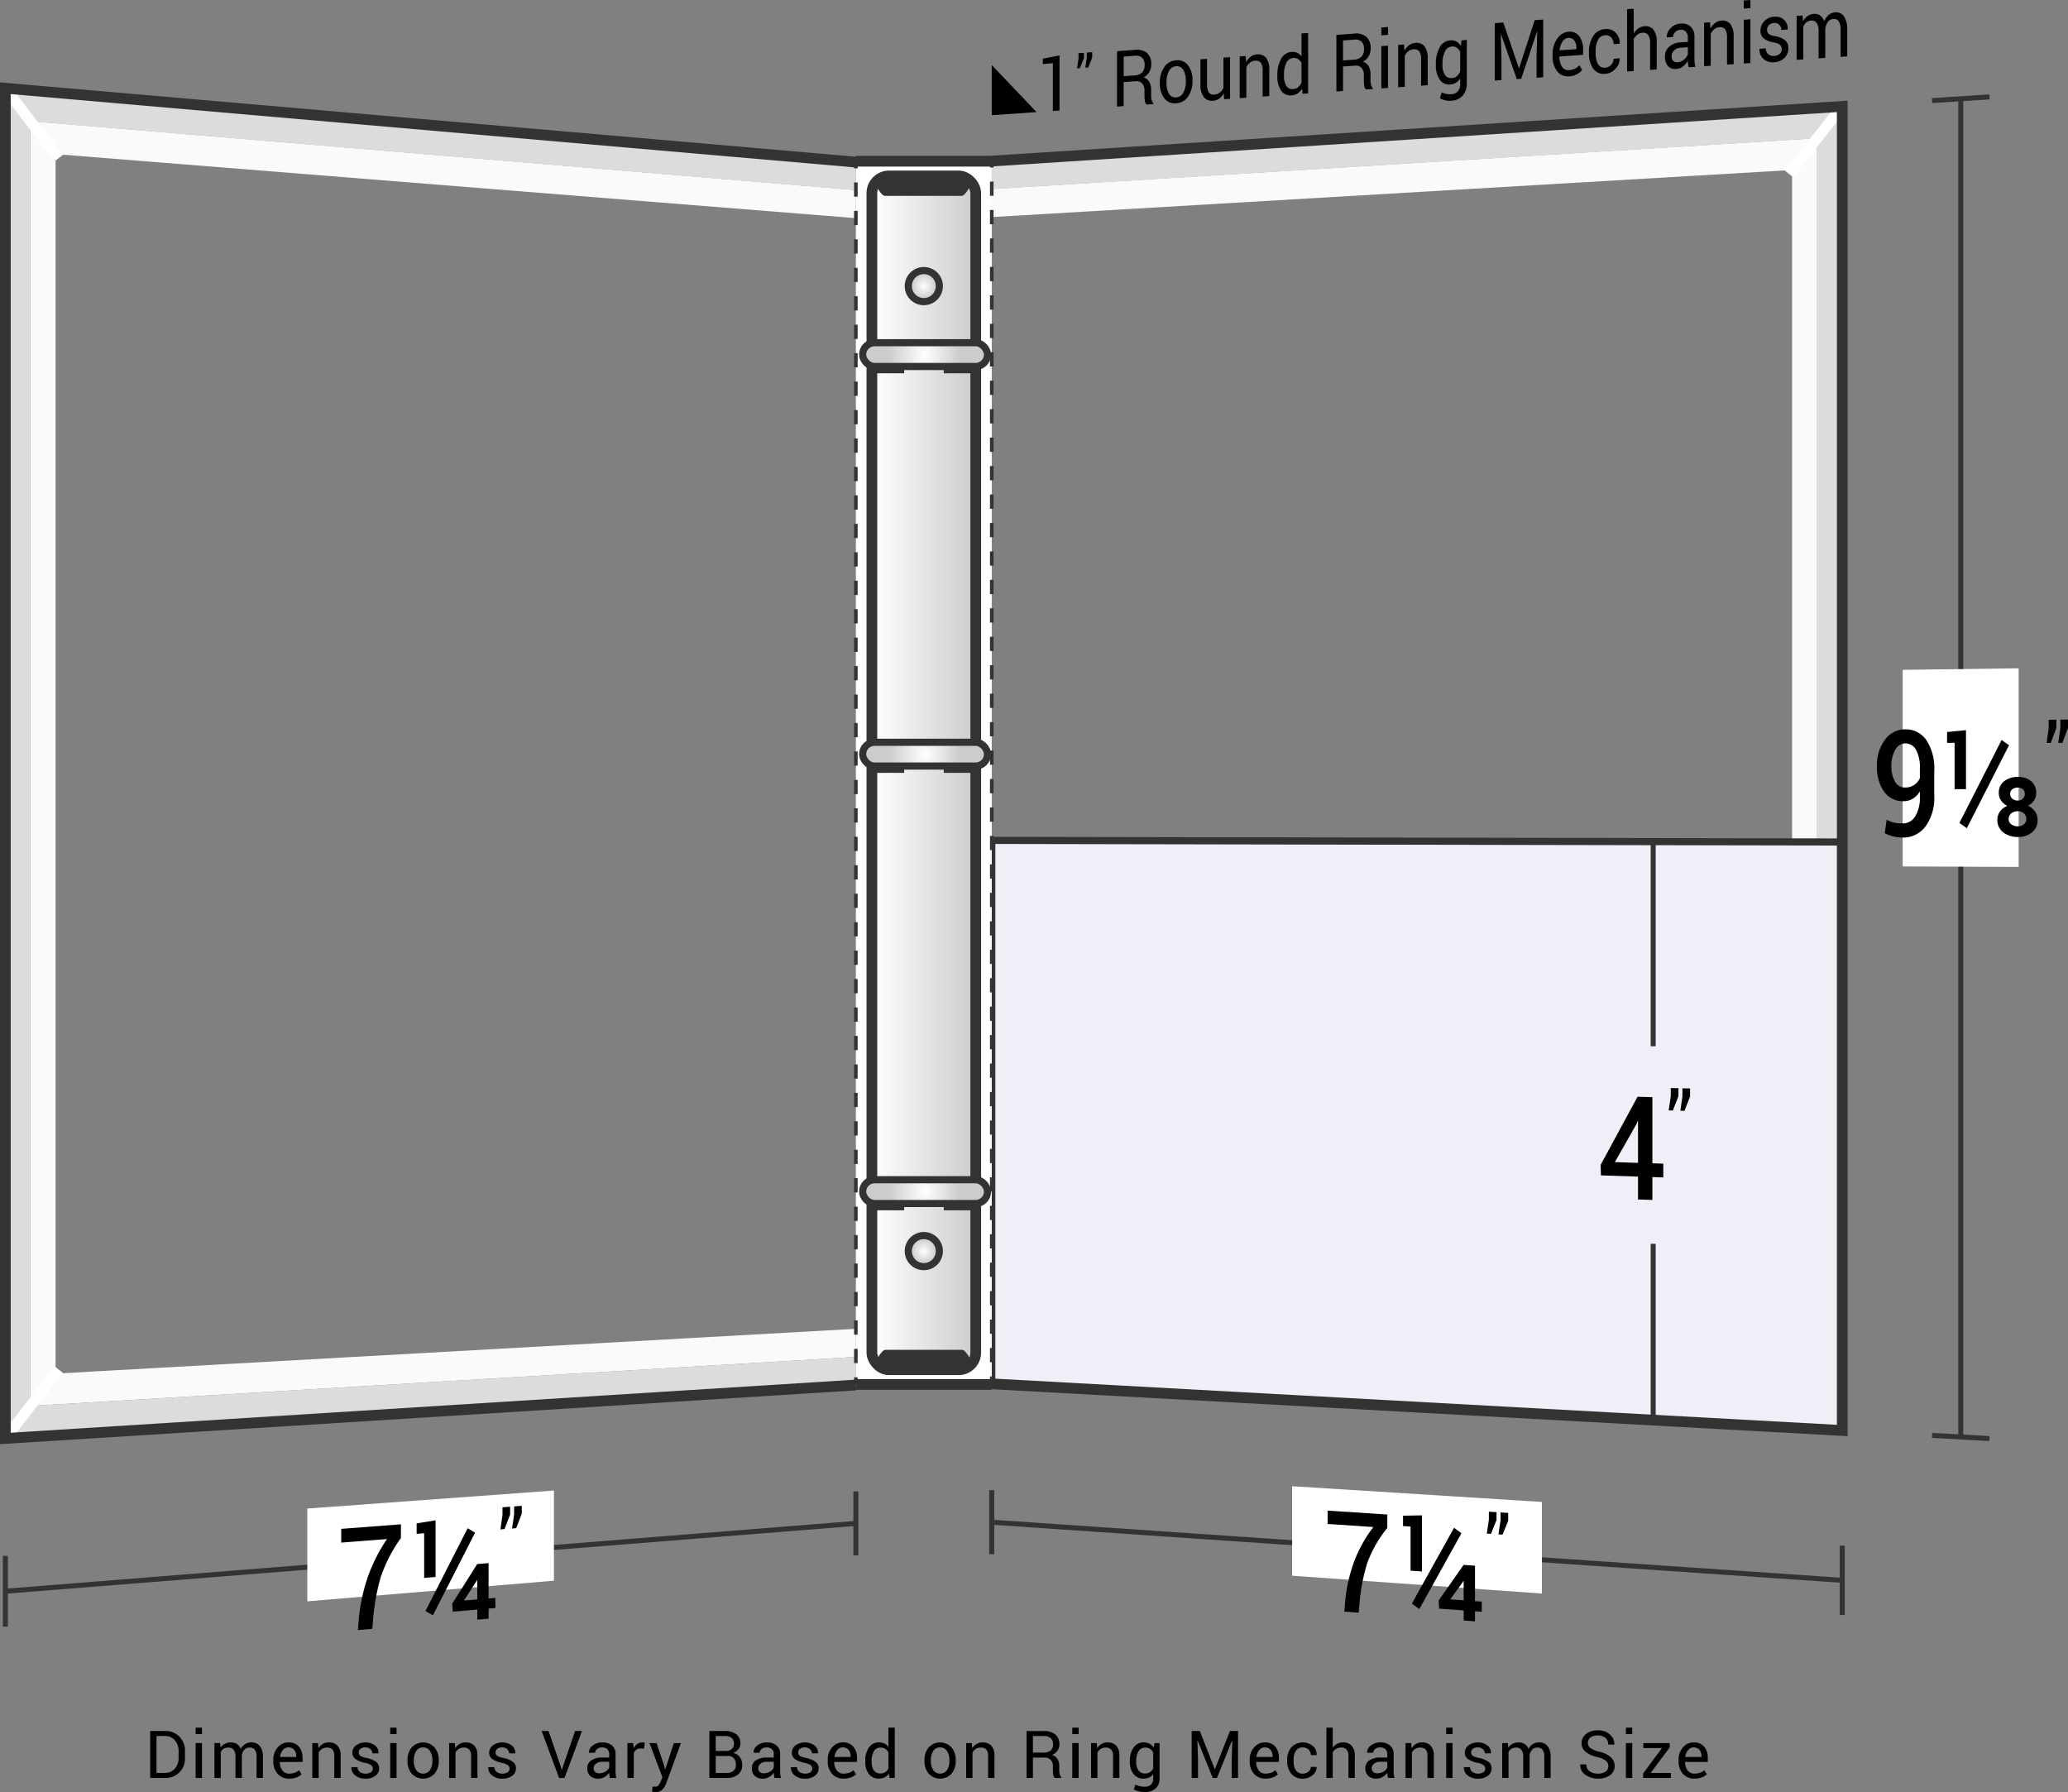
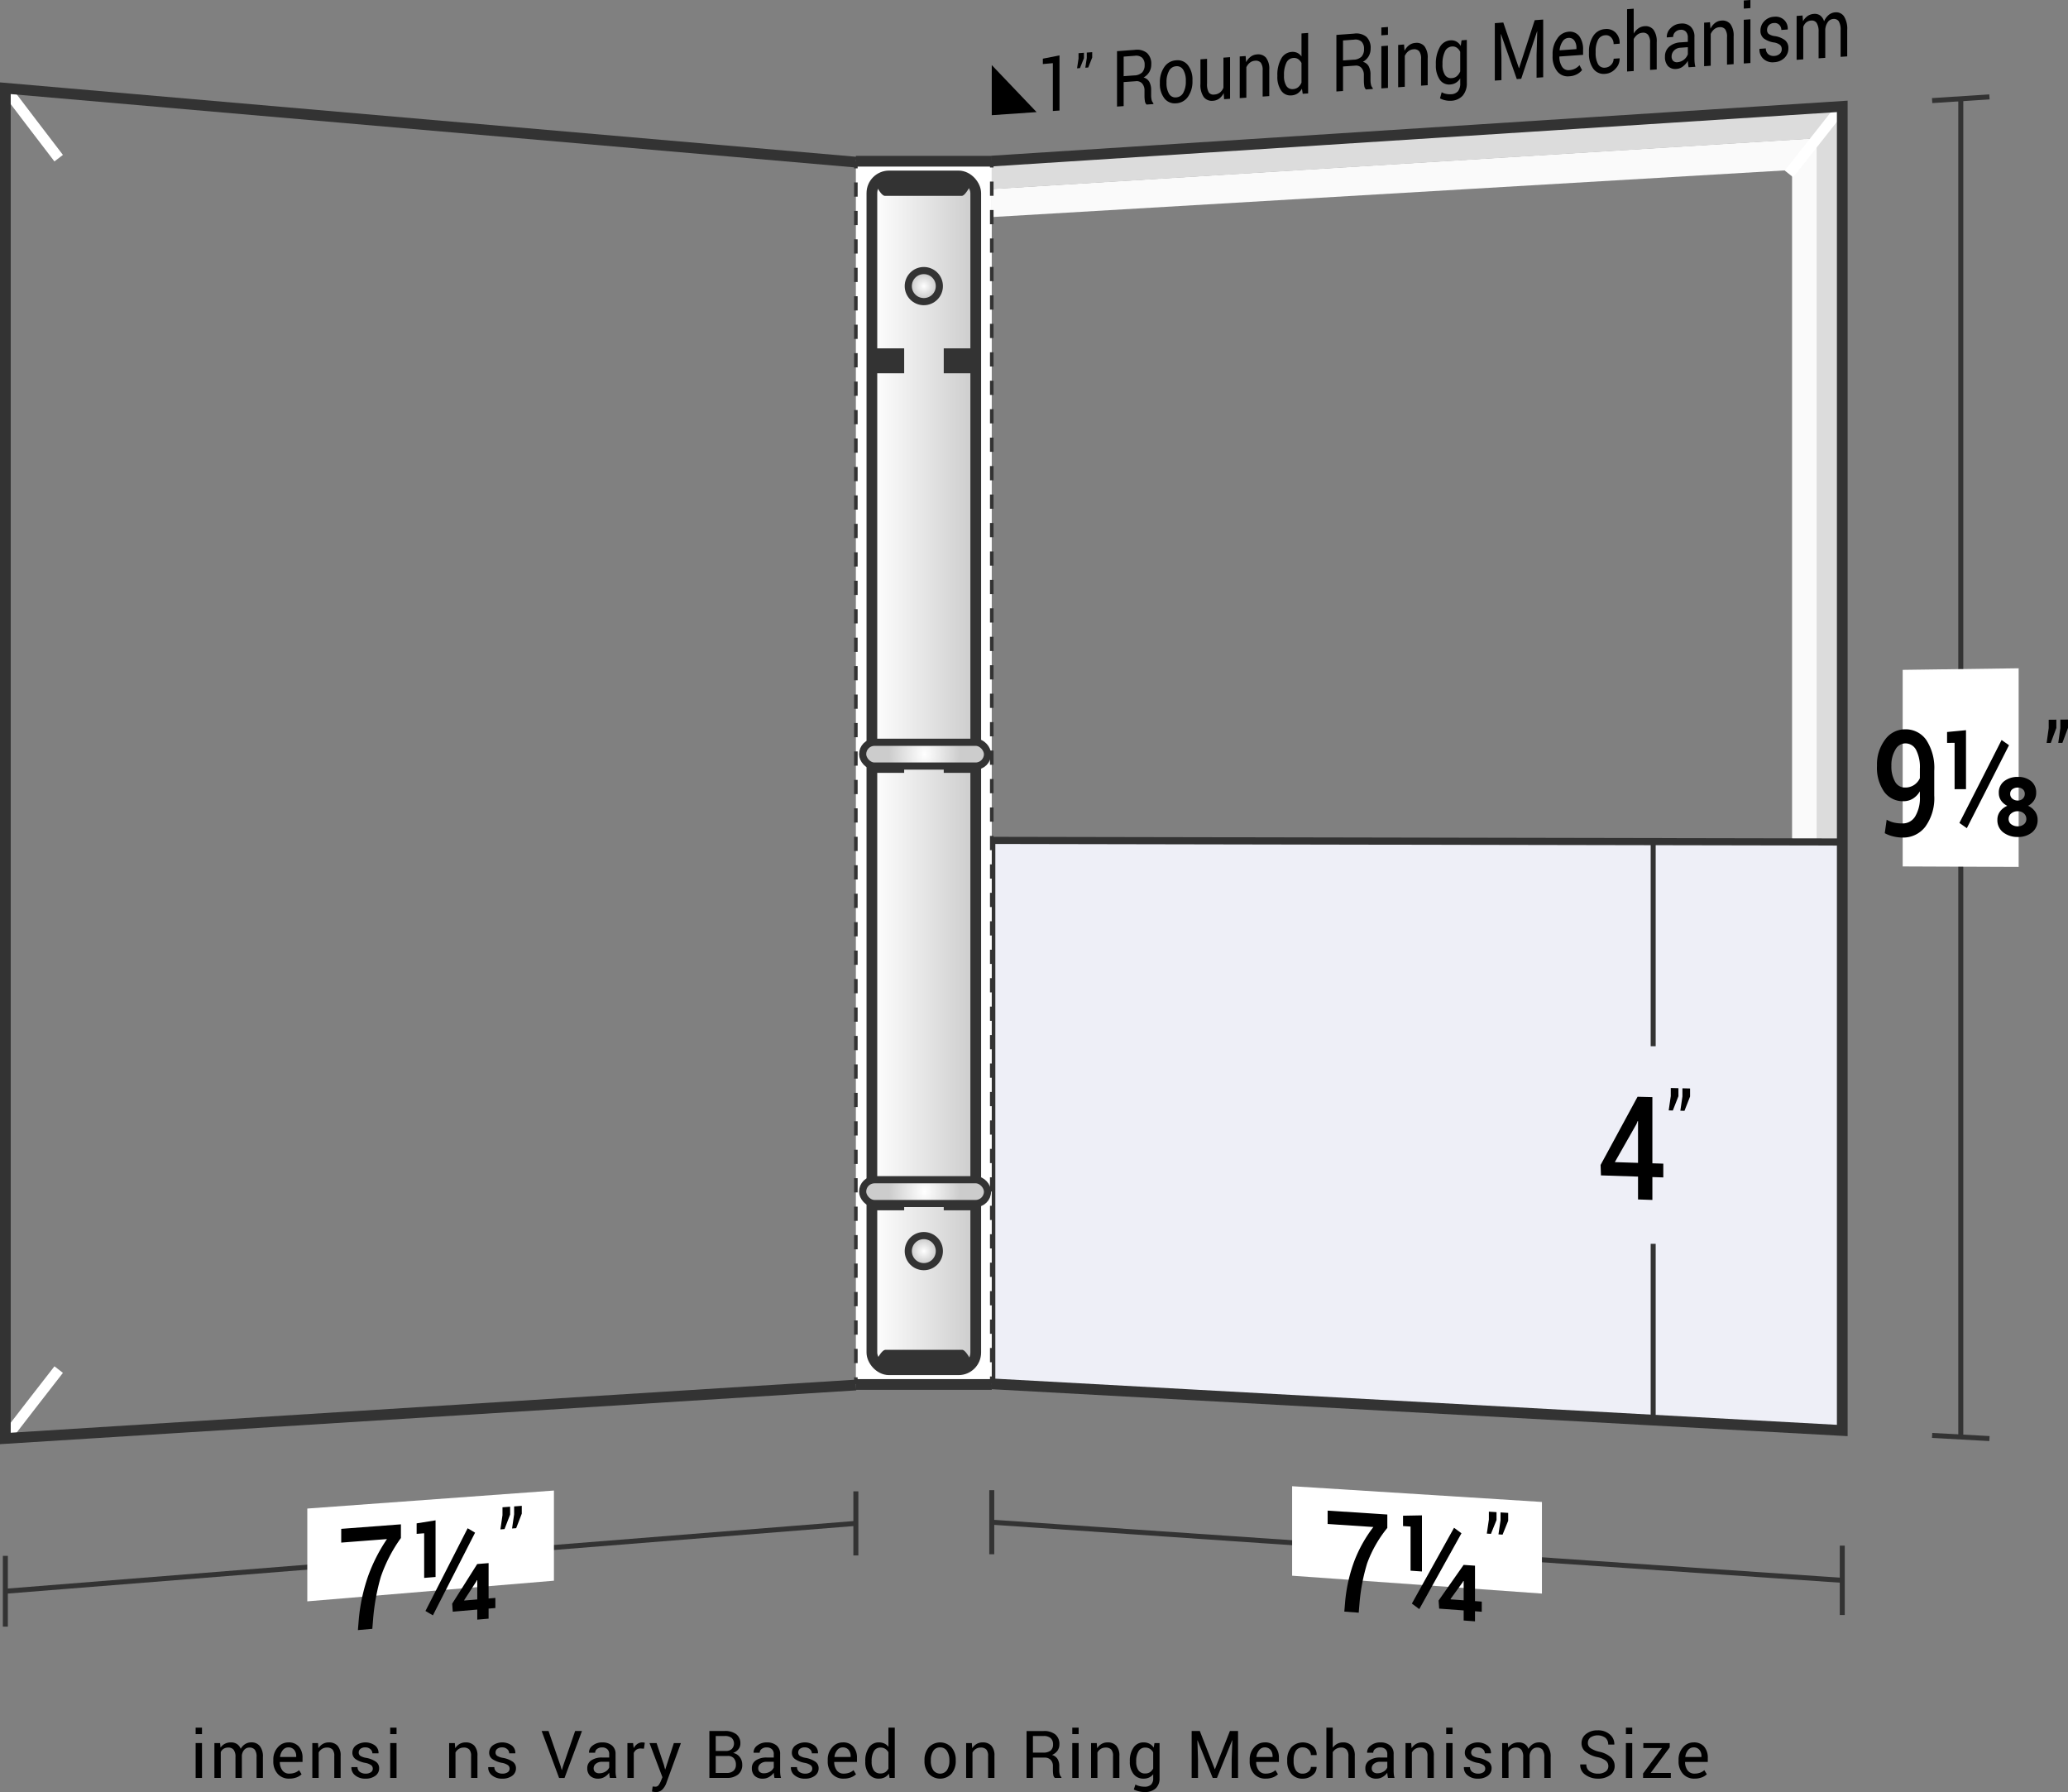
<svg xmlns="http://www.w3.org/2000/svg" xmlns:xlink="http://www.w3.org/1999/xlink" viewBox="0 0 144.674 125.349">
  <rect x="0" y="0" width="144.674" height="125.349" fill="#808080" stroke="none" />
  <defs>
    <style>
      .cls-1, .cls-10, .cls-5, .cls-7, .cls-9 {
        fill: none;
      }

      .cls-1, .cls-10, .cls-11, .cls-12, .cls-13, .cls-15, .cls-16, .cls-17, .cls-6, .cls-7, .cls-8, .cls-9 {
        stroke: #333;
      }

      .cls-1, .cls-10, .cls-11, .cls-12, .cls-13, .cls-15, .cls-16, .cls-17, .cls-5, .cls-6, .cls-7, .cls-8, .cls-9 {
        stroke-miterlimit: 10;
      }

      .cls-1 {
        stroke-width: 0.35px;
      }

      .cls-2, .cls-8 {
        fill: #fff;
      }

      .cls-3 {
        fill: #fafafa;
      }

      .cls-4 {
        fill: #dcdcdc;
      }

      .cls-5 {
        stroke: #fff;
      }

      .cls-11, .cls-5, .cls-7, .cls-8 {
        stroke-width: 0.75px;
      }

      .cls-6 {
        fill: #eeeff7;
      }

      .cls-12, .cls-13, .cls-15, .cls-16, .cls-17, .cls-6 {
        stroke-width: 0.5px;
      }

      .cls-10, .cls-9 {
        stroke-width: 0.25px;
      }

      .cls-10 {
        stroke-dasharray: 0.995 0.995;
      }

      .cls-11 {
        fill: url(#linear-gradient);
      }

      .cls-12 {
        fill: url(#radial-gradient);
      }

      .cls-13 {
        fill: url(#radial-gradient-2);
      }

      .cls-14 {
        fill: #333;
      }

      .cls-15 {
        fill: url(#radial-gradient-3);
      }

      .cls-16 {
        fill: url(#radial-gradient-4);
      }

      .cls-17 {
        fill: url(#radial-gradient-5);
      }
    </style>
    <linearGradient id="linear-gradient" x1="60.996" y1="54.059" x2="68.261" y2="54.059" gradientUnits="userSpaceOnUse">
      <stop offset="0" stop-color="#fff" />
      <stop offset="1" stop-color="#ccc" />
    </linearGradient>
    <radialGradient id="radial-gradient" cx="64.629" cy="87.512" r="1.089" gradientUnits="userSpaceOnUse">
      <stop offset="0" stop-color="#fff" />
      <stop offset="0.8" stop-color="#ccc" />
    </radialGradient>
    <radialGradient id="radial-gradient-2" cx="64.629" cy="20.012" r="1.089" xlink:href="#radial-gradient" />
    <radialGradient id="radial-gradient-3" cx="137.872" cy="83.351" r="3.847" gradientTransform="translate(-47.28) scale(0.812 1)" xlink:href="#radial-gradient" />
    <radialGradient id="radial-gradient-4" cx="137.872" cy="52.752" r="3.847" gradientTransform="translate(-47.28) scale(0.812 1)" xlink:href="#radial-gradient" />
    <radialGradient id="radial-gradient-5" cx="137.872" cy="24.803" r="3.847" gradientTransform="translate(-47.28) scale(0.812 1)" xlink:href="#radial-gradient" />
  </defs>
  <title>BTE-S79-P1R</title>
  <g id="Layer_2" data-name="Layer 2">
    <g id="Layer_2-2" data-name="Layer 2">
      <g>
        <g>
          <g>
            <path class="cls-1" d="M128.882,110.54q-29.75-2.033-59.5-4.066" />
            <path class="cls-1" d="M128.882,108.113v4.854" />
            <path class="cls-1" d="M69.382,104.233V108.716" />
          </g>
          <path class="cls-2" d="M107.871,111.466c-6.991-.499-10.486-.749-17.476-1.249v-6.26c6.991.44,10.486.66,17.476,1.101Z" />
          <g>
            <path d="M97.054,106.874a8.562,8.562,0,0,0-1.407,2.466,13.222,13.222,0,0,0-.531,2.727l-.062.736-1.008-.075.062-.735a10.97,10.97,0,0,1,.647-2.828,9.557,9.557,0,0,1,1.324-2.355l-3.2-.212v-.934l4.176.272Z" />
            <path d="M99.478,109.921l-.797-.056v-3.086l-.527-.035V106.02c.53-.01.795-.015,1.324-.025Zm-.187,2.631c-.208-.155-.311-.232-.519-.386,1.18-2.112,1.771-3.173,2.951-5.302.207.153.311.23.519.384C101.061,109.378,100.471,110.438,99.291,112.552Zm3.897-.558.474.034,0,.71-.474-.035v.705l-.792-.059v-.704l-1.714-.126-.041-.565c.7-.995,1.051-1.494,1.751-2.494l.797.055Zm-1.71-.148.013.025.905.066v-1.34l-.025-.011-.05.093C101.984,111.145,101.815,111.379,101.478,111.845Z" />
            <path d="M104.695,106.322c-.157.387-.235.581-.392.968l-.288-.019.145-.978v-.556l.535.034Zm.815.053c-.157.388-.235.581-.392.969l-.288-.019.145-.979v-.557l.535.034Z" />
          </g>
          <g>
            <path class="cls-1" d="M137.174,6.908V100.514" />
            <path class="cls-1" d="M135.169,7.036c1.604-.103,2.406-.155,4.01-.258" />
            <path class="cls-1" d="M135.169,100.404l4.01.22" />
            <path class="cls-2" d="M141.222,60.638c-3.245-.013-4.868-.02-8.113-.033V46.855l8.113-.11Z" />
            <g>
              <path d="M133.109,57.597a1.011,1.011,0,0,0,.871-.486,2.518,2.518,0,0,0,.332-1.421v-.339a1.448,1.448,0,0,1-.496.515,1.23,1.23,0,0,1-.641.176,1.614,1.614,0,0,1-1.364-.661,2.947,2.947,0,0,1-.5-1.816,2.887,2.887,0,0,1,.56-1.821,1.715,1.715,0,0,1,1.387-.73,1.758,1.758,0,0,1,1.498.74,3.561,3.561,0,0,1,.561,2.162v1.728a3.397,3.397,0,0,1-.617,2.171,1.939,1.939,0,0,1-1.591.77,2.864,2.864,0,0,1-.644-.077,2.368,2.368,0,0,1-.61-.229l.133-.942a1.951,1.951,0,0,0,.519.202A2.717,2.717,0,0,0,133.109,57.597ZM133.271,55.086a1.111,1.111,0,0,0,.643-.184,1.141,1.141,0,0,0,.398-.472v-.658a2.627,2.627,0,0,0-.27-1.327.84.84,0,0,0-.768-.447.802.802,0,0,0-.681.447,2.086,2.086,0,0,0-.274,1.115,2.142,2.142,0,0,0,.251,1.107A.775.775,0,0,0,133.271,55.086Z" />
              <path d="M137.538,55.2l-.797.002V51.959l-.527.004V51.202c.529-.051.794-.076,1.324-.127Zm.058,2.728c-.207-.146-.311-.22-.519-.366,1.18-2.311,1.77-3.471,2.951-5.8.208.145.311.218.519.363C139.366,54.456,138.776,55.616,137.596,57.929Zm4.852-2.466a.938.938,0,0,1-.153.529,1.109,1.109,0,0,1-.415.371,1.21,1.21,0,0,1,.488.398.97.97,0,0,1,.18.573,1.085,1.085,0,0,1-.392.892,1.506,1.506,0,0,1-.986.318,1.621,1.621,0,0,1-1.027-.32,1.064,1.064,0,0,1-.409-.889.947.947,0,0,1,.185-.573,1.23,1.23,0,0,1,.508-.396,1.11,1.11,0,0,1-.436-.369.915.915,0,0,1-.157-.527.99.99,0,0,1,.377-.829,1.517,1.517,0,0,1,.955-.297,1.411,1.411,0,0,1,.919.29A1.003,1.003,0,0,1,142.447,55.462Zm-.689,1.823a.496.496,0,0,0-.175-.391.614.614,0,0,0-.419-.152.697.697,0,0,0-.459.153.484.484,0,0,0-.185.391.444.444,0,0,0,.185.373.744.744,0,0,0,.462.14.639.639,0,0,0,.417-.14A.456.456,0,0,0,141.759,57.285Zm-.108-1.759a.398.398,0,0,0-.141-.319.512.512,0,0,0-.345-.119.611.611,0,0,0-.384.118.385.385,0,0,0-.151.322.419.419,0,0,0,.155.341.585.585,0,0,0,.384.127.486.486,0,0,0,.341-.131A.443.443,0,0,0,141.65,55.526Z" />
              <path d="M143.859,50.919c-.157.419-.235.629-.392,1.048l-.288.002.145-1.039v-.585l.535-.005Zm.815-.007c-.157.42-.235.63-.392,1.049l-.288.002.145-1.041v-.586l.535-.005Z" />
            </g>
          </g>
          <path class="cls-3" d="M69.382,92.866q27.994,1.382,55.988,2.764v-83.74q-27.994,1.647-55.988,3.294v-1.965q28.873-1.778,57.745-3.555V97.84Q98.255,96.336,69.382,94.831Z" />
          <path class="cls-4" d="M69.382,94.831l57.743,3.009V9.677Q98.254,11.454,69.382,13.231V11.266q29.75-1.913,59.5-3.825V100.059q-29.75-1.632-59.5-3.263" />
          <path class="cls-5" d="M128.882,7.441c-1.492,1.898-2.238,2.843-3.73,4.724" />
          <path class="cls-5" d="M128.882,100.059c-1.492-1.89-2.239-2.83-3.731-4.703" />
          <path class="cls-6" d="M128.882,100.059q-29.75-1.632-59.5-3.263,0-19.007,0-38.013,29.75.056,59.5.113Z" />
          <g>
            <path class="cls-1" d="M115.654,58.87V73.181" />
            <path class="cls-1" d="M115.654,87.002V99.334" />
            <g>
              <path d="M115.598,81.37l.764.024v.964l-.764-.025v1.6l-1.004-.035V82.3l-2.594-.085-.025-.729c1.034-1.902,1.552-2.856,2.586-4.771l1.037.026Zm-2.627-.082,1.623.051V78.423l-.025-.011-.083.21C113.88,79.691,113.577,80.224,112.971,81.287Z" />
              <path d="M117.42,76.677c-.157.4-.235.6-.392,1l-.288-.008.145-1v-.565l.535.013Zm.815.021c-.157.401-.235.601-.392,1.001l-.288-.008.145-1.001v-.566l.535.013Z" />
            </g>
          </g>
          <path d="M69.382,8.057,72.518,7.841c-1.254-1.322-1.881-1.98-3.136-3.29C69.382,5.953,69.382,6.655,69.382,8.057Z" />
          <g>
            <path d="M74.121,7.731l-.464.032V4.418l-.701.062V4.104c.466-.092.699-.137,1.165-.229Z" />
            <path d="M75.831,4.067c-.111.279-.167.418-.278.697l-.204.015.103-.68V3.72l.379-.028Zm.578-.043c-.111.279-.167.419-.278.698l-.204.015.103-.681V3.677l.379-.028Z" />
            <path d="M78.609,5.741V7.422l-.464.032V3.58l1.24-.092a1.127,1.127,0,0,1,.859.219,1.013,1.013,0,0,1,.296.801,1.02,1.02,0,0,1-.138.531,1.069,1.069,0,0,1-.401.381.649.649,0,0,1,.406.309,1.173,1.173,0,0,1,.124.57v.366a1.351,1.351,0,0,0,.035.324.465.465,0,0,0,.123.227v.064l-.478.033a.42.42,0,0,1-.118-.259,2.411,2.411,0,0,1-.026-.361V6.337a.714.714,0,0,0-.163-.496.505.505,0,0,0-.435-.161Zm0-.413.729-.052a.841.841,0,0,0,.566-.21.736.736,0,0,0,.173-.528.669.669,0,0,0-.168-.495.644.644,0,0,0-.523-.141l-.776.057Z" />
            <path d="M81.143,5.775a1.838,1.838,0,0,1,.306-1.08,1.063,1.063,0,0,1,.831-.477.912.912,0,0,1,.836.355,1.641,1.641,0,0,1,.307,1.04v.059a1.836,1.836,0,0,1-.306,1.083,1.062,1.062,0,0,1-.833.47.917.917,0,0,1-.834-.356A1.634,1.634,0,0,1,81.143,5.834Zm.464.025a1.45,1.45,0,0,0,.17.747.508.508,0,0,0,.507.264.596.596,0,0,0,.503-.335,1.586,1.586,0,0,0,.172-.772v-.059a1.439,1.439,0,0,0-.173-.745.509.509,0,0,0-.507-.266.595.595,0,0,0-.502.338,1.591,1.591,0,0,0-.17.768Z" />
            <path d="M85.607,6.511a1.037,1.037,0,0,1-.308.382.813.813,0,0,1-.436.156.719.719,0,0,1-.649-.259,1.476,1.476,0,0,1-.233-.928V4.149L84.444,4.115V5.834a1.156,1.156,0,0,0,.12.631.393.393,0,0,0,.374.149.728.728,0,0,0,.408-.143.767.767,0,0,0,.244-.341V4.032l.463-.034V6.91l-.416.029Z" />
            <path d="M87.143,3.919l.033.431a1.104,1.104,0,0,1,.319-.383.817.817,0,0,1,.437-.16.725.725,0,0,1,.638.23,1.271,1.271,0,0,1,.226.839V6.722l-.463.032V4.92A.83.83,0,0,0,88.199,4.382a.463.463,0,0,0-.406-.133.631.631,0,0,0-.354.136.863.863,0,0,0-.246.32V6.832L86.729,6.864V3.949Z" />
            <path d="M89.362,5.274a2.279,2.279,0,0,1,.263-1.157.895.895,0,0,1,.735-.486.776.776,0,0,1,.396.066.76.76,0,0,1,.295.255V2.339l.464-.035V6.535l-.379.026-.054-.357a.967.967,0,0,1-.306.333.869.869,0,0,1-.421.135.775.775,0,0,1-.729-.338,1.695,1.695,0,0,1-.264-1.002Zm.464.024a1.323,1.323,0,0,0,.158.699.49.49,0,0,0,.489.233.591.591,0,0,0,.348-.133.864.864,0,0,0,.23-.32V4.409a.715.715,0,0,0-.231-.272A.525.525,0,0,0,90.478,4.055a.569.569,0,0,0-.493.353,1.911,1.911,0,0,0-.159.834Z" />
            <path d="M93.956,4.65V6.367l-.464.032c0-1.583,0-2.374,0-3.956L94.732,2.351a1.112,1.112,0,0,1,.859.225,1.047,1.047,0,0,1,.296.818,1.058,1.058,0,0,1-.138.542,1.076,1.076,0,0,1-.401.388.652.652,0,0,1,.406.316A1.22,1.22,0,0,1,95.878,5.223v.373a1.407,1.407,0,0,0,.035.331.479.479,0,0,0,.123.232V6.224l-.478.033a.434.434,0,0,1-.118-.265,2.513,2.513,0,0,1-.026-.369V5.261a.74.74,0,0,0-.163-.506.5.5,0,0,0-.435-.165Zm0-.422.729-.052a.83.83,0,0,0,.566-.214.761.761,0,0,0,.173-.538.693.693,0,0,0-.168-.506A.635.635,0,0,0,94.732,2.773l-.776.057Z" />
            <path d="M97.1,2.437l-.464.034V1.923l.464-.035Zm0,3.713-.464.032c0-1.182,0-1.773,0-2.954l.464-.034C97.1,4.377,97.1,4.968,97.1,6.151Z" />
            <path d="M98.226,3.113l.033.438a1.115,1.115,0,0,1,.319-.388.809.809,0,0,1,.437-.162.719.719,0,0,1,.638.235,1.305,1.305,0,0,1,.226.852V5.96l-.463.032V4.13a.853.853,0,0,0-.133-.546.46.46,0,0,0-.406-.135.625.625,0,0,0-.354.138.873.873,0,0,0-.246.324V6.07l-.463.032c0-1.184,0-1.775,0-2.959Z" />
            <path d="M100.45,4.49a2.305,2.305,0,0,1,.268-1.175.908.908,0,0,1,.741-.493.758.758,0,0,1,.426.083.814.814,0,0,1,.306.307l.057-.392.369-.027V5.788a1.319,1.319,0,0,1-.285.898,1.139,1.139,0,0,1-.821.362,1.464,1.464,0,0,1-.396-.032,1.326,1.326,0,0,1-.375-.136l.118-.428a1.019,1.019,0,0,0,.301.113,1.244,1.244,0,0,0,.349.027.657.657,0,0,0,.493-.213.872.872,0,0,0,.154-.559V5.484a.933.933,0,0,1-.299.302.863.863,0,0,1-.4.123.784.784,0,0,1-.737-.345,1.723,1.723,0,0,1-.268-1.016Zm.463.025a1.332,1.332,0,0,0,.163.709.497.497,0,0,0,.494.238.585.585,0,0,0,.351-.136.9.9,0,0,0,.233-.331V3.625a.728.728,0,0,0-.233-.285.518.518,0,0,0-.346-.087.578.578,0,0,0-.496.36,1.912,1.912,0,0,0-.165.844Z" />
            <path d="M105.168,1.575c.437,1.275.655,1.913,1.092,3.191l.014-.001c.437-1.339.655-2.01,1.092-3.353l.593-.044V5.404l-.463.032c0-.638,0-.958,0-1.596.019-.657.028-.986.047-1.643l-.012-.002c-.444,1.328-.666,1.991-1.11,3.315l-.309.021c-.442-1.259-.664-1.888-1.106-3.144l-.012.004.045,1.623V5.605l-.464.032V1.619Z" />
            <path d="M109.777,5.337a.935.935,0,0,1-.846-.359,1.664,1.664,0,0,1-.314-1.062V3.794a1.816,1.816,0,0,1,.324-1.09,1.03,1.03,0,0,1,.766-.482.832.832,0,0,1,.779.311,1.557,1.557,0,0,1,.264.96v.343l-1.652.117-.007.014a1.264,1.264,0,0,0,.186.697.523.523,0,0,0,.501.243,1.059,1.059,0,0,0,.413-.108,1.038,1.038,0,0,0,.307-.24l.181.344a1.181,1.181,0,0,1-.36.291A1.304,1.304,0,0,1,109.777,5.337Zm-.071-2.685a.523.523,0,0,0-.397.26,1.287,1.287,0,0,0-.203.594l.005.013,1.174-.084v-.072a.89.89,0,0,0-.146-.527A.453.453,0,0,0,109.707,2.653Z" />
            <path d="M112.305,4.732a.611.611,0,0,0,.406-.197.593.593,0,0,0,.175-.427l.417-.029.004.016a.98.98,0,0,1-.293.716,1.048,1.048,0,0,1-.709.353.899.899,0,0,1-.85-.37,1.764,1.764,0,0,1-.294-1.057V3.62a1.958,1.958,0,0,1,.295-1.095,1.052,1.052,0,0,1,.849-.492.878.878,0,0,1,.73.259.998.998,0,0,1,.274.748l-.004.017-.419.03a.657.657,0,0,0-.165-.458.485.485,0,0,0-.416-.164.589.589,0,0,0-.521.348,1.748,1.748,0,0,0-.156.772V3.702a1.631,1.631,0,0,0,.155.759A.499.499,0,0,0,112.305,4.732Z" />
            <path d="M114.291,2.35a1.126,1.126,0,0,1,.324-.363.825.825,0,0,1,.425-.153.705.705,0,0,1,.634.245,1.376,1.376,0,0,1,.227.88V4.858l-.464.032V2.986a.874.874,0,0,0-.135-.545.441.441,0,0,0-.403-.15.642.642,0,0,0-.35.133.927.927,0,0,0-.258.31V4.969l-.463.032V.643l.463-.035Z" />
            <path d="M118.131,4.705c-.016-.091-.028-.171-.037-.24a2.026,2.026,0,0,1-.015-.211,1.303,1.303,0,0,1-.338.389.808.808,0,0,1-.448.178.709.709,0,0,1-.606-.201.939.939,0,0,1-.208-.655.896.896,0,0,1,.295-.7,1.295,1.295,0,0,1,.801-.302l.503-.036V2.627a.58.58,0,0,0-.137-.413.454.454,0,0,0-.386-.128.54.54,0,0,0-.364.162.472.472,0,0,0-.14.337l-.442.032-.005-.016a.848.848,0,0,1,.262-.624,1.044,1.044,0,0,1,.714-.327.884.884,0,0,1,.696.212.959.959,0,0,1,.264.738v1.465q0,.163.014.314a1.836,1.836,0,0,0,.052.294Zm-.77-.354a.848.848,0,0,0,.718-.557V3.301l-.52.037a.65.65,0,0,0-.448.199.579.579,0,0,0-.168.406.432.432,0,0,0,.106.312A.377.377,0,0,0,117.361,4.351Z" />
            <path d="M119.629,1.556l.033.45a1.137,1.137,0,0,1,.319-.399.794.794,0,0,1,.437-.166.71.71,0,0,1,.638.243,1.372,1.372,0,0,1,.226.877V4.488l-.463.032V2.605a.898.898,0,0,0-.133-.562.453.453,0,0,0-.406-.14.614.614,0,0,0-.354.141.893.893,0,0,0-.246.333v2.221l-.463.032V1.586Z" />
            <path d="M122.456.568l-.464.034V.035L122.456,0Zm0,3.84-.464.032V1.384l.464-.034Z" />
            <path d="M124.648,3.44a.387.387,0,0,0-.116-.295.917.917,0,0,0-.441-.176,1.586,1.586,0,0,1-.698-.28.668.668,0,0,1-.234-.55.928.928,0,0,1,.264-.654,1.002,1.002,0,0,1,.687-.313.873.873,0,0,1,.707.223.834.834,0,0,1,.25.651l-.005.017-.442.032a.499.499,0,0,0-.14-.351.437.437,0,0,0-.371-.133.511.511,0,0,0-.367.157.478.478,0,0,0-.12.323.358.358,0,0,0,.106.278.932.932,0,0,0,.431.156,1.56,1.56,0,0,1,.718.287.689.689,0,0,1,.235.557.916.916,0,0,1-.274.68,1.084,1.084,0,0,1-.716.302.943.943,0,0,1-.767-.244.867.867,0,0,1-.266-.674l.005-.017.442-.031a.51.51,0,0,0,.184.419.594.594,0,0,0,.402.108.612.612,0,0,0,.387-.147A.425.425,0,0,0,124.648,3.44Z" />
            <path d="M126.103,1.085l.033.401a1.05,1.05,0,0,1,.316-.362.873.873,0,0,1,.446-.153.651.651,0,0,1,.437.111.774.774,0,0,1,.274.407,1.205,1.205,0,0,1,.318-.438.783.783,0,0,1,.461-.187.657.657,0,0,1,.614.279,1.622,1.622,0,0,1,.226.957v1.844l-.463.032V2.125a1.146,1.146,0,0,0-.129-.636.406.406,0,0,0-.386-.162.498.498,0,0,0-.385.227,1.036,1.036,0,0,0-.173.516V4.047l-.466.032V2.234a1.12,1.12,0,0,0-.133-.623.4.4,0,0,0-.382-.173.592.592,0,0,0-.349.13.733.733,0,0,0-.209.311V4.153L125.689,4.185V1.115Z" />
          </g>
          <path class="cls-7" d="M69.382,11.266q29.75-1.913,59.5-3.825V100.059q-29.75-1.632-59.5-3.263" />
        </g>
        <g>
          <g>
            <path class="cls-1" d="M59.875,106.557Q30.125,108.93.375,111.303" />
            <path class="cls-1" d="M59.875,104.316v4.483" />
            <path class="cls-1" d="M.375,108.828v4.95" />
          </g>
          <path class="cls-2" d="M38.752,110.566c-6.902.578-10.352.866-17.254,1.444v-6.491c6.902-.504,10.352-.756,17.254-1.26Z" />
          <g>
            <path d="M28.047,107.579A10.418,10.418,0,0,0,26.64,110.301,14.966,14.966,0,0,0,26.109,113.17l-.062.762-1.008.088.062-.764a12.625,12.625,0,0,1,.647-2.999,11.656,11.656,0,0,1,1.324-2.603c-1.28.099-1.92.148-3.2.247v-.962l4.176-.316Z" />
            <path d="M30.471,110.305l-.797.065v-3.122l-.527.041v-.734c.53-.085.795-.128,1.324-.212Zm-.187,2.685c-.208-.123-.311-.184-.519-.307,1.18-2.325,1.771-3.482,2.951-5.786.207.124.311.186.519.31C32.054,109.51,31.464,110.667,30.284,112.991Zm3.897-1.181.474-.04v.707l-.474.041v.703l-.792.069v-.704l-1.714.148-.041-.561c.7-1.112,1.051-1.666,1.751-2.772l.797-.065Zm-1.71.121.013.023.905-.077v-1.34l-.025-.008-.05.101C32.977,111.15,32.808,111.41,32.471,111.931Z" />
            <path d="M35.688,105.938c-.157.407-.235.61-.392,1.017l-.288.022c.058-.398.087-.596.145-.994v-.553l.535-.04Zm.815-.062c-.157.406-.235.609-.392,1.016l-.288.022c.058-.397.087-.595.145-.992v-.553l.535-.04Z" />
          </g>
-           <path class="cls-3" d="M59.875,92.947Q31.881,94.514,3.888,96.08q0-42.65,0-85.3Q31.881,13.019,59.875,15.259V13.294Q31.003,10.884,2.13,8.475q0,44.933,0,89.867,28.873-1.715,57.745-3.429Z" />
-           <path class="cls-4" d="M59.875,94.912q-28.871,1.714-57.743,3.429,0-44.927,0-89.853L59.875,13.305V11.34Q30.125,8.756.375,6.172q0,47.222,0,94.444,29.75-1.869,59.5-3.738" />
          <path class="cls-5" d="M.375,6.172C1.867,8.139,2.613,9.117,4.105,11.063" />
          <path class="cls-5" d="M.375,100.615c1.492-1.937,2.239-2.901,3.731-4.816" />
          <path class="cls-7" d="M59.875,11.34Q30.125,8.756.375,6.172q0,47.222,0,94.444,29.75-1.869,59.5-3.738" />
        </g>
        <g>
-           <path d="M10.506,124.363v-3.285h1.008a1.35,1.35,0,0,1,1.426,1.419v.449a1.346,1.346,0,0,1-1.426,1.417Zm.444-2.935v2.585h.563a.907.907,0,0,0,.719-.3,1.125,1.125,0,0,0,.263-.769v-.453a1.118,1.118,0,0,0-.263-.764.907.907,0,0,0-.719-.3Z" />
          <path d="M14.131,121.297H13.687V120.844h.444Zm0,3.066H13.687v-2.441h.444Z" />
          <path d="M15.396,121.922l.031.32a.83.83,0,0,1,.304-.27.908.908,0,0,1,.427-.096.755.755,0,0,1,.419.113.684.684,0,0,1,.263.338.91.91,0,0,1,.305-.33.8.8,0,0,1,.442-.122.731.731,0,0,1,.589.256,1.169,1.169,0,0,1,.216.771V124.363h-.444v-1.464a.81.81,0,0,0-.124-.511.451.451,0,0,0-.37-.15.471.471,0,0,0-.368.158.684.684,0,0,0-.166.399V124.363h-.446v-1.464a.799.799,0,0,0-.128-.502.441.441,0,0,0-.366-.159.609.609,0,0,0-.334.083.538.538,0,0,0-.201.234V124.363H14.999v-2.441Z" />
          <path d="M20.234,124.41a1.029,1.029,0,0,1-.811-.339,1.277,1.277,0,0,1-.302-.881v-.1a1.251,1.251,0,0,1,.311-.867.955.955,0,0,1,.734-.346.927.927,0,0,1,.747.297,1.19,1.19,0,0,1,.252.794v.277H19.583l-.007.011a.957.957,0,0,0,.178.577.568.568,0,0,0,.48.226,1.122,1.122,0,0,0,.396-.064.915.915,0,0,0,.294-.177l.174.289a1.036,1.036,0,0,1-.345.215A1.394,1.394,0,0,1,20.234,124.41Zm-.067-2.184a.481.481,0,0,0-.381.188.891.891,0,0,0-.194.471l.005.011h1.125v-.059a.674.674,0,0,0-.14-.436A.497.497,0,0,0,20.167,122.227Z" />
          <path d="M22.247,121.922l.031.363a.879.879,0,0,1,.306-.301.818.818,0,0,1,.419-.107.797.797,0,0,1,.611.231,1.019,1.019,0,0,1,.216.714v1.541h-.444v-1.532a.66.66,0,0,0-.127-.458.511.511,0,0,0-.39-.135.623.623,0,0,0-.339.092.678.678,0,0,0-.236.253V124.363h-.444v-2.441Z" />
          <path d="M26.08,123.713a.3.3,0,0,0-.112-.241,1.044,1.044,0,0,0-.423-.165,1.779,1.779,0,0,1-.669-.263.532.532,0,0,1-.225-.452.638.638,0,0,1,.253-.506,1.151,1.151,0,0,1,1.337.009.645.645,0,0,1,.24.532l-.005.014h-.424a.387.387,0,0,0-.135-.288.492.492,0,0,0-.354-.127.516.516,0,0,0-.353.104.328.328,0,0,0-.115.25.281.281,0,0,0,.102.228,1.067,1.067,0,0,0,.413.149,1.771,1.771,0,0,1,.688.27.543.543,0,0,1,.226.457.632.632,0,0,1-.263.526,1.103,1.103,0,0,1-.688.201,1.073,1.073,0,0,1-.735-.237.678.678,0,0,1-.255-.553l.005-.014h.424a.41.41,0,0,0,.176.345.683.683,0,0,0,.386.109.63.63,0,0,0,.371-.096A.296.296,0,0,0,26.08,123.713Z" />
          <path d="M27.742,121.297h-.444V120.844h.444Zm0,3.066h-.444v-2.441h.444Z" />
-           <path d="M28.507,123.12a1.345,1.345,0,0,1,.293-.892,1.088,1.088,0,0,1,1.599-.001,1.338,1.338,0,0,1,.294.893v.05a1.34,1.34,0,0,1-.293.894,1.092,1.092,0,0,1-1.599-.001,1.335,1.335,0,0,1-.294-.892Zm.444.049a1.159,1.159,0,0,0,.163.64.592.592,0,0,0,.97,0,1.151,1.151,0,0,0,.164-.64v-.05a1.14,1.14,0,0,0-.166-.638.543.543,0,0,0-.485-.254.537.537,0,0,0-.482.254,1.164,1.164,0,0,0-.163.638Z" />
          <path d="M31.818,121.922l.031.363a.879.879,0,0,1,.306-.301.818.818,0,0,1,.419-.107.797.797,0,0,1,.611.231,1.019,1.019,0,0,1,.216.714v1.541H32.957v-1.532a.66.66,0,0,0-.127-.458.511.511,0,0,0-.39-.135.623.623,0,0,0-.339.092.678.678,0,0,0-.236.253V124.363h-.444v-2.441Z" />
          <path d="M35.65,123.713a.303.303,0,0,0-.111-.241,1.05,1.05,0,0,0-.423-.165,1.772,1.772,0,0,1-.669-.263.529.529,0,0,1-.225-.452.636.636,0,0,1,.253-.506,1.149,1.149,0,0,1,1.336.009.645.645,0,0,1,.24.532l-.004.014H35.623a.386.386,0,0,0-.134-.288.496.496,0,0,0-.355-.127.512.512,0,0,0-.352.104.325.325,0,0,0-.115.25.281.281,0,0,0,.102.228,1.054,1.054,0,0,0,.413.149,1.772,1.772,0,0,1,.688.27.543.543,0,0,1,.226.457.632.632,0,0,1-.263.526,1.1,1.1,0,0,1-.687.201,1.073,1.073,0,0,1-.735-.237.672.672,0,0,1-.255-.553l.004-.014H34.583a.409.409,0,0,0,.177.345.681.681,0,0,0,.386.109.634.634,0,0,0,.371-.096A.297.297,0,0,0,35.65,123.713Z" />
          <path d="M39.224,123.547l.074.259h.014l.074-.259.849-2.468h.48l-1.221,3.285h-.381l-1.221-3.285H38.375Z" />
          <path d="M42.668,124.363c-.015-.074-.026-.139-.035-.195a1.641,1.641,0,0,1-.015-.17,1.026,1.026,0,0,1-.323.294.826.826,0,0,1-.43.119.797.797,0,0,1-.581-.195.718.718,0,0,1-.199-.538.629.629,0,0,1,.283-.547,1.322,1.322,0,0,1,.768-.197h.482v-.242a.445.445,0,0,0-.131-.339.511.511,0,0,0-.369-.125.53.53,0,0,0-.349.109.329.329,0,0,0-.135.263h-.424l-.005-.014a.592.592,0,0,1,.252-.487,1.036,1.036,0,0,1,.685-.221,1.01,1.01,0,0,1,.668.211.749.749,0,0,1,.253.608v1.175a2.348,2.348,0,0,0,.013.252,1.418,1.418,0,0,0,.05.239Zm-.737-.327a.793.793,0,0,0,.436-.124.589.589,0,0,0,.252-.284v-.396h-.498a.646.646,0,0,0-.43.135.403.403,0,0,0-.161.317.331.331,0,0,0,.102.257A.424.424,0,0,0,41.931,124.036Z" />
          <path d="M45.048,122.315l-.228-.014a.511.511,0,0,0-.297.083.532.532,0,0,0-.186.235V124.363h-.444v-2.441H44.29l.043.356a.847.847,0,0,1,.256-.295.598.598,0,0,1,.351-.106.532.532,0,0,1,.095.008.701.701,0,0,1,.075.017Z" />
          <path d="M46.449,123.458l.079.307H46.541l.601-1.843h.494l-1.026,2.815a1.264,1.264,0,0,1-.266.429.612.612,0,0,1-.466.183,1.041,1.041,0,0,1-.138-.012c-.056-.008-.099-.017-.128-.024l.045-.35a.609.609,0,0,1,.08.004c.062.004.102.007.118.007a.273.273,0,0,0,.232-.126,1.301,1.301,0,0,0,.151-.28l.105-.255-.906-2.391h.496Z" />
          <path d="M49.627,124.363v-3.285h1.071a1.302,1.302,0,0,1,.806.222.786.786,0,0,1,.291.666.608.608,0,0,1-.14.392.829.829,0,0,1-.368.256.762.762,0,0,1,.469.291.864.864,0,0,1,.17.53.839.839,0,0,1-.292.689,1.22,1.22,0,0,1-.793.238Zm.444-1.888H50.791a.592.592,0,0,0,.404-.137.55.55,0,0,0-.013-.778.771.771,0,0,0-.484-.132h-.627Zm0,.35v1.189h.77a.69.69,0,0,0,.472-.149.537.537,0,0,0,.169-.424.671.671,0,0,0-.141-.452.544.544,0,0,0-.435-.164Z" />
          <path d="M54.182,124.363c-.015-.074-.026-.139-.035-.195a1.641,1.641,0,0,1-.015-.17,1.026,1.026,0,0,1-.323.294.826.826,0,0,1-.43.119.797.797,0,0,1-.581-.195.718.718,0,0,1-.199-.538.629.629,0,0,1,.283-.547,1.322,1.322,0,0,1,.768-.197h.482v-.242a.445.445,0,0,0-.131-.339.511.511,0,0,0-.369-.125.53.53,0,0,0-.349.109.329.329,0,0,0-.135.263h-.424l-.005-.014a.592.592,0,0,1,.252-.487,1.036,1.036,0,0,1,.685-.221,1.01,1.01,0,0,1,.668.211.749.749,0,0,1,.253.608v1.175a2.348,2.348,0,0,0,.013.252,1.417,1.417,0,0,0,.05.239Zm-.737-.327a.793.793,0,0,0,.436-.124.589.589,0,0,0,.252-.284v-.396h-.498a.646.646,0,0,0-.43.135.403.403,0,0,0-.161.317.331.331,0,0,0,.102.257A.424.424,0,0,0,53.444,124.036Z" />
          <path d="M56.825,123.713a.303.303,0,0,0-.111-.241,1.05,1.05,0,0,0-.423-.165,1.772,1.772,0,0,1-.669-.263.529.529,0,0,1-.225-.452.636.636,0,0,1,.253-.506,1.149,1.149,0,0,1,1.336.009.645.645,0,0,1,.24.532l-.004.014h-.425a.386.386,0,0,0-.134-.288.496.496,0,0,0-.355-.127.512.512,0,0,0-.352.104.325.325,0,0,0-.115.25.281.281,0,0,0,.102.228,1.054,1.054,0,0,0,.413.149,1.772,1.772,0,0,1,.688.27.543.543,0,0,1,.226.457.632.632,0,0,1-.263.526,1.1,1.1,0,0,1-.687.201,1.073,1.073,0,0,1-.735-.237.672.672,0,0,1-.255-.553l.004-.014h.424a.409.409,0,0,0,.177.345.681.681,0,0,0,.386.109.634.634,0,0,0,.371-.096A.297.297,0,0,0,56.825,123.713Z" />
          <path d="M59.02,124.41a1.032,1.032,0,0,1-.812-.339,1.281,1.281,0,0,1-.301-.881v-.1a1.251,1.251,0,0,1,.311-.867.953.953,0,0,1,.734-.346.924.924,0,0,1,.746.297,1.185,1.185,0,0,1,.253.794v.277h-1.584l-.007.011a.964.964,0,0,0,.179.577.568.568,0,0,0,.48.226,1.112,1.112,0,0,0,.396-.064.92.92,0,0,0,.295-.177l.174.289a1.051,1.051,0,0,1-.346.215A1.385,1.385,0,0,1,59.02,124.41Zm-.067-2.184a.483.483,0,0,0-.382.188.891.891,0,0,0-.194.471l.005.011h1.126v-.059a.679.679,0,0,0-.14-.436A.5.5,0,0,0,58.953,122.227Z" />
          <path d="M60.534,123.188a1.627,1.627,0,0,1,.251-.95.811.811,0,0,1,.705-.361.879.879,0,0,1,.38.079.771.771,0,0,1,.283.23V120.844h.444v3.519h-.363l-.052-.3a.782.782,0,0,1-.293.259.884.884,0,0,1-.404.088.839.839,0,0,1-.699-.324,1.348,1.348,0,0,1-.252-.852Zm.444.047a1.039,1.039,0,0,0,.15.592.53.53,0,0,0,.47.222.592.592,0,0,0,.334-.09.673.673,0,0,0,.221-.252V122.567a.683.683,0,0,0-.222-.24.591.591,0,0,0-.328-.089.508.508,0,0,0-.473.264,1.364,1.364,0,0,0-.152.686Z" />
          <path d="M64.676,123.12a1.345,1.345,0,0,1,.293-.892,1.088,1.088,0,0,1,1.599-.001,1.338,1.338,0,0,1,.294.893v.05a1.34,1.34,0,0,1-.293.894,1.092,1.092,0,0,1-1.599-.001,1.335,1.335,0,0,1-.294-.892Zm.444.049a1.159,1.159,0,0,0,.163.64.592.592,0,0,0,.97,0,1.151,1.151,0,0,0,.164-.64v-.05a1.14,1.14,0,0,0-.166-.638.543.543,0,0,0-.485-.254.537.537,0,0,0-.482.254,1.164,1.164,0,0,0-.163.638Z" />
          <path d="M67.987,121.922l.031.363a.88.88,0,0,1,.306-.301.818.818,0,0,1,.419-.107.797.797,0,0,1,.611.231,1.019,1.019,0,0,1,.216.714v1.541H69.126v-1.532a.66.66,0,0,0-.127-.458.511.511,0,0,0-.39-.135.623.623,0,0,0-.339.092.678.678,0,0,0-.236.253V124.363h-.444v-2.441Z" />
          <path d="M72.262,122.94V124.363h-.444v-3.282h1.188a1.248,1.248,0,0,1,.823.239.857.857,0,0,1,.284.695.744.744,0,0,1-.132.44.89.89,0,0,1-.385.298.673.673,0,0,1,.39.286.932.932,0,0,1,.118.488v.309a1.037,1.037,0,0,0,.034.275.412.412,0,0,0,.117.198v.054h-.458a.369.369,0,0,1-.113-.226,1.857,1.857,0,0,1-.024-.307v-.3a.595.595,0,0,0-.155-.429.554.554,0,0,0-.418-.162Zm0-.35h.699a.825.825,0,0,0,.542-.143.542.542,0,0,0,.166-.436.561.561,0,0,0-.161-.429.714.714,0,0,0-.502-.152H72.262Z" />
          <path d="M75.46,121.297H75.016V120.844h.444Zm0,3.066H75.016v-2.441h.444Z" />
          <path d="M76.726,121.922l.032.363a.88.88,0,0,1,.306-.301.814.814,0,0,1,.418-.107.795.795,0,0,1,.611.231,1.014,1.014,0,0,1,.217.714v1.541h-.444v-1.532a.66.66,0,0,0-.128-.458.51.51,0,0,0-.389-.135.629.629,0,0,0-.34.092.675.675,0,0,0-.235.253V124.363h-.444v-2.441Z" />
          <path d="M79.042,123.188a1.599,1.599,0,0,1,.258-.95.823.823,0,0,1,.71-.361.859.859,0,0,1,.408.093.799.799,0,0,1,.294.27l.054-.318h.354v2.455a.93.93,0,0,1-.273.721,1.122,1.122,0,0,1-.787.251,1.653,1.653,0,0,1-.38-.048,1.508,1.508,0,0,1-.36-.132l.113-.345a1.149,1.149,0,0,0,.289.109,1.382,1.382,0,0,0,.333.042.645.645,0,0,0,.473-.148.611.611,0,0,0,.148-.45v-.275a.782.782,0,0,1-.287.231.896.896,0,0,1-.383.078.851.851,0,0,1-.706-.325,1.328,1.328,0,0,1-.258-.851Zm.444.047a1.008,1.008,0,0,0,.156.591.538.538,0,0,0,.474.224.589.589,0,0,0,.336-.091.698.698,0,0,0,.224-.258v-1.124a.693.693,0,0,0-.224-.247.585.585,0,0,0-.332-.091.518.518,0,0,0-.476.266,1.323,1.323,0,0,0-.158.684Z" />
          <path d="M83.936,121.078l1.047,2.669h.013l1.047-2.669h.568V124.363H86.166v-1.299l.046-1.335-.012-.002L85.136,124.363h-.296l-1.061-2.63-.011.002.043,1.329V124.363h-.444v-3.285Z" />
          <path d="M88.539,124.41a1.029,1.029,0,0,1-.811-.339,1.277,1.277,0,0,1-.302-.881v-.1a1.251,1.251,0,0,1,.311-.867.955.955,0,0,1,.734-.346.927.927,0,0,1,.747.297,1.19,1.19,0,0,1,.252.794v.277h-1.583l-.007.011a.957.957,0,0,0,.178.577.568.568,0,0,0,.48.226,1.121,1.121,0,0,0,.396-.064.915.915,0,0,0,.294-.177l.174.289a1.036,1.036,0,0,1-.345.215A1.394,1.394,0,0,1,88.539,124.41Zm-.067-2.184a.481.481,0,0,0-.381.188.891.891,0,0,0-.194.471l.005.011h1.125v-.059a.674.674,0,0,0-.14-.436A.497.497,0,0,0,88.472,122.227Z" />
          <path d="M91.147,124.061a.599.599,0,0,0,.389-.137.415.415,0,0,0,.168-.335h.399l.005.014a.69.69,0,0,1-.281.562,1.023,1.023,0,0,1-.68.246.987.987,0,0,1-.814-.347,1.339,1.339,0,0,1-.282-.873v-.095a1.331,1.331,0,0,1,.283-.87,1.112,1.112,0,0,1,1.514-.096.789.789,0,0,1,.263.621l-.005.013h-.401a.515.515,0,0,0-.158-.38.541.541,0,0,0-.398-.157.535.535,0,0,0-.5.251,1.177,1.177,0,0,0-.15.616v.095a1.193,1.193,0,0,0,.149.623A.535.535,0,0,0,91.147,124.061Z" />
          <path d="M93.236,122.249a.902.902,0,0,1,.31-.274.854.854,0,0,1,.407-.098.789.789,0,0,1,.608.234,1.035,1.035,0,0,1,.218.722v1.529h-.444v-1.534a.656.656,0,0,0-.13-.446.493.493,0,0,0-.387-.145.651.651,0,0,0-.335.087.716.716,0,0,0-.247.235V124.363H92.792v-3.519h.444Z" />
          <path d="M97.103,124.363c-.016-.074-.027-.139-.035-.195a1.409,1.409,0,0,1-.015-.17,1.03,1.03,0,0,1-.324.294.826.826,0,0,1-.43.119.795.795,0,0,1-.58-.195.715.715,0,0,1-.2-.538.631.631,0,0,1,.283-.547,1.323,1.323,0,0,1,.769-.197h.482v-.242a.449.449,0,0,0-.131-.339.514.514,0,0,0-.37-.125.534.534,0,0,0-.349.109.33.33,0,0,0-.134.263h-.425l-.004-.014a.591.591,0,0,1,.251-.487,1.037,1.037,0,0,1,.686-.221,1.006,1.006,0,0,1,.667.211.746.746,0,0,1,.253.608v1.175a2.344,2.344,0,0,0,.014.252,1.248,1.248,0,0,0,.05.239Zm-.738-.327a.791.791,0,0,0,.436-.124.587.587,0,0,0,.253-.284v-.396h-.499a.646.646,0,0,0-.43.135.403.403,0,0,0-.161.317.335.335,0,0,0,.102.257A.425.425,0,0,0,96.364,124.036Z" />
          <path d="M98.725,121.922l.031.363a.879.879,0,0,1,.306-.301.818.818,0,0,1,.419-.107.797.797,0,0,1,.611.231,1.019,1.019,0,0,1,.216.714v1.541h-.444v-1.532a.66.66,0,0,0-.127-.458.511.511,0,0,0-.39-.135.623.623,0,0,0-.339.092.678.678,0,0,0-.236.253V124.363h-.444v-2.441Z" />
          <path d="M101.618,121.297h-.444V120.844h.444Zm0,3.066h-.444v-2.441h.444Z" />
          <path d="M103.905,123.713a.303.303,0,0,0-.111-.241,1.05,1.05,0,0,0-.423-.165,1.772,1.772,0,0,1-.669-.263.529.529,0,0,1-.225-.452.636.636,0,0,1,.253-.506,1.149,1.149,0,0,1,1.336.009.645.645,0,0,1,.24.532l-.004.014h-.425a.386.386,0,0,0-.134-.288.496.496,0,0,0-.355-.127.512.512,0,0,0-.352.104.325.325,0,0,0-.115.25.281.281,0,0,0,.102.228,1.054,1.054,0,0,0,.413.149,1.772,1.772,0,0,1,.688.27.543.543,0,0,1,.226.457.632.632,0,0,1-.263.526,1.1,1.1,0,0,1-.687.201,1.073,1.073,0,0,1-.735-.237.672.672,0,0,1-.255-.553l.004-.014h.424a.409.409,0,0,0,.177.345.681.681,0,0,0,.386.109.634.634,0,0,0,.371-.096A.297.297,0,0,0,103.905,123.713Z" />
          <path d="M105.484,121.922l.032.32a.827.827,0,0,1,.303-.27.914.914,0,0,1,.428-.096.753.753,0,0,1,.418.113.68.68,0,0,1,.264.338.899.899,0,0,1,.304-.33.804.804,0,0,1,.442-.122.731.731,0,0,1,.589.256,1.169,1.169,0,0,1,.217.771V124.363h-.444v-1.464a.817.817,0,0,0-.124-.511.453.453,0,0,0-.37-.15.471.471,0,0,0-.369.158.69.69,0,0,0-.166.399V124.363h-.446v-1.464a.8.8,0,0,0-.127-.502.443.443,0,0,0-.367-.159.614.614,0,0,0-.334.083.536.536,0,0,0-.2.234V124.363h-.444v-2.441Z" />
          <path d="M112.516,123.536a.481.481,0,0,0-.169-.375,1.421,1.421,0,0,0-.6-.255,1.974,1.974,0,0,1-.813-.366.756.756,0,0,1-.292-.608.797.797,0,0,1,.314-.642,1.245,1.245,0,0,1,.815-.258,1.215,1.215,0,0,1,.858.295.871.871,0,0,1,.308.686l-.004.014h-.424a.611.611,0,0,0-.191-.467.933.933,0,0,0-1.056-.028.488.488,0,0,0-.177.392.43.43,0,0,0,.191.357,1.812,1.812,0,0,0,.623.251,1.773,1.773,0,0,1,.789.379.811.811,0,0,1,.271.62.758.758,0,0,1-.325.639,1.389,1.389,0,0,1-.849.241,1.468,1.468,0,0,1-.869-.267.808.808,0,0,1-.367-.714l.005-.013h.424a.554.554,0,0,0,.232.48.973.973,0,0,0,.575.165.896.896,0,0,0,.532-.141A.448.448,0,0,0,112.516,123.536Z" />
          <path d="M114.189,121.297h-.444V120.844h.444Zm0,3.066h-.444v-2.441h.444Z" />
          <path d="M115.478,124.013h1.41v.35h-1.94v-.313l1.32-1.778h-1.304v-.35h1.848v.3Z" />
          <path d="M118.543,124.41a1.029,1.029,0,0,1-.811-.339,1.277,1.277,0,0,1-.302-.881v-.1a1.251,1.251,0,0,1,.311-.867.955.955,0,0,1,.734-.346.927.927,0,0,1,.747.297,1.19,1.19,0,0,1,.252.794v.277h-1.583l-.007.011a.957.957,0,0,0,.178.577.568.568,0,0,0,.48.226,1.121,1.121,0,0,0,.396-.064.915.915,0,0,0,.294-.177l.174.289a1.036,1.036,0,0,1-.345.215A1.394,1.394,0,0,1,118.543,124.41Zm-.067-2.184a.481.481,0,0,0-.381.188.891.891,0,0,0-.194.471l.005.011h1.125v-.059a.674.674,0,0,0-.14-.436A.497.497,0,0,0,118.476,122.227Z" />
        </g>
        <g>
          <rect class="cls-2" x="59.875" y="11.277" width="9.507" height="85.563" />
          <line class="cls-8" x1="59.875" y1="11.277" x2="69.382" y2="11.277" />
          <line class="cls-8" x1="69.382" y1="96.84" x2="59.875" y2="96.84" />
          <g>
            <line class="cls-9" x1="69.382" y1="96.78" x2="69.382" y2="96.28" />
            <line class="cls-10" x1="69.382" y1="95.285" x2="69.382" y2="12.214" />
            <line class="cls-9" x1="69.382" y1="11.716" x2="69.382" y2="11.216" />
          </g>
          <g>
            <line class="cls-9" x1="59.875" y1="96.84" x2="59.875" y2="96.34" />
            <line class="cls-10" x1="59.875" y1="95.346" x2="59.875" y2="12.275" />
            <line class="cls-9" x1="59.875" y1="11.777" x2="59.875" y2="11.277" />
          </g>
          <g>
            <rect class="cls-11" x="60.996" y="12.307" width="7.265" height="83.503" rx="1.202" ry="1.202" />
            <circle class="cls-12" cx="64.629" cy="87.512" r="1.087" />
            <circle class="cls-13" cx="64.629" cy="20.012" r="1.087" />
            <g>
              <rect class="cls-14" x="66.023" y="82.915" width="2.238" height="1.743" />
              <rect class="cls-14" x="60.996" y="82.915" width="2.259" height="1.743" />
              <rect class="cls-15" x="60.349" y="82.519" width="8.735" height="1.664" rx="0.832" ry="0.832" />
            </g>
            <g>
              <rect class="cls-14" x="66.023" y="52.316" width="2.238" height="1.743" />
              <rect class="cls-14" x="60.996" y="52.316" width="2.259" height="1.743" />
              <rect class="cls-16" x="60.349" y="51.92" width="8.735" height="1.664" rx="0.832" ry="0.832" />
            </g>
            <g>
              <rect class="cls-14" x="66.023" y="24.367" width="2.238" height="1.743" />
              <rect class="cls-14" x="60.996" y="24.367" width="2.259" height="1.743" />
-               <rect class="cls-17" x="60.349" y="23.971" width="8.735" height="1.664" rx="0.832" ry="0.832" />
            </g>
            <path class="cls-14" d="M67.31,94.417H61.947c-.311,0-.721.932-.721.932a12.579,12.579,0,0,0,3.503.461,16.24,16.24,0,0,0,3.366-.305S67.622,94.417,67.31,94.417Z" />
            <path class="cls-14" d="M67.279,13.701h-5.363c-.311,0-.721-.932-.721-.932a12.58,12.58,0,0,1,3.503-.461,16.24,16.24,0,0,1,3.366.305S67.591,13.701,67.279,13.701Z" />
          </g>
        </g>
      </g>
    </g>
  </g>
</svg>